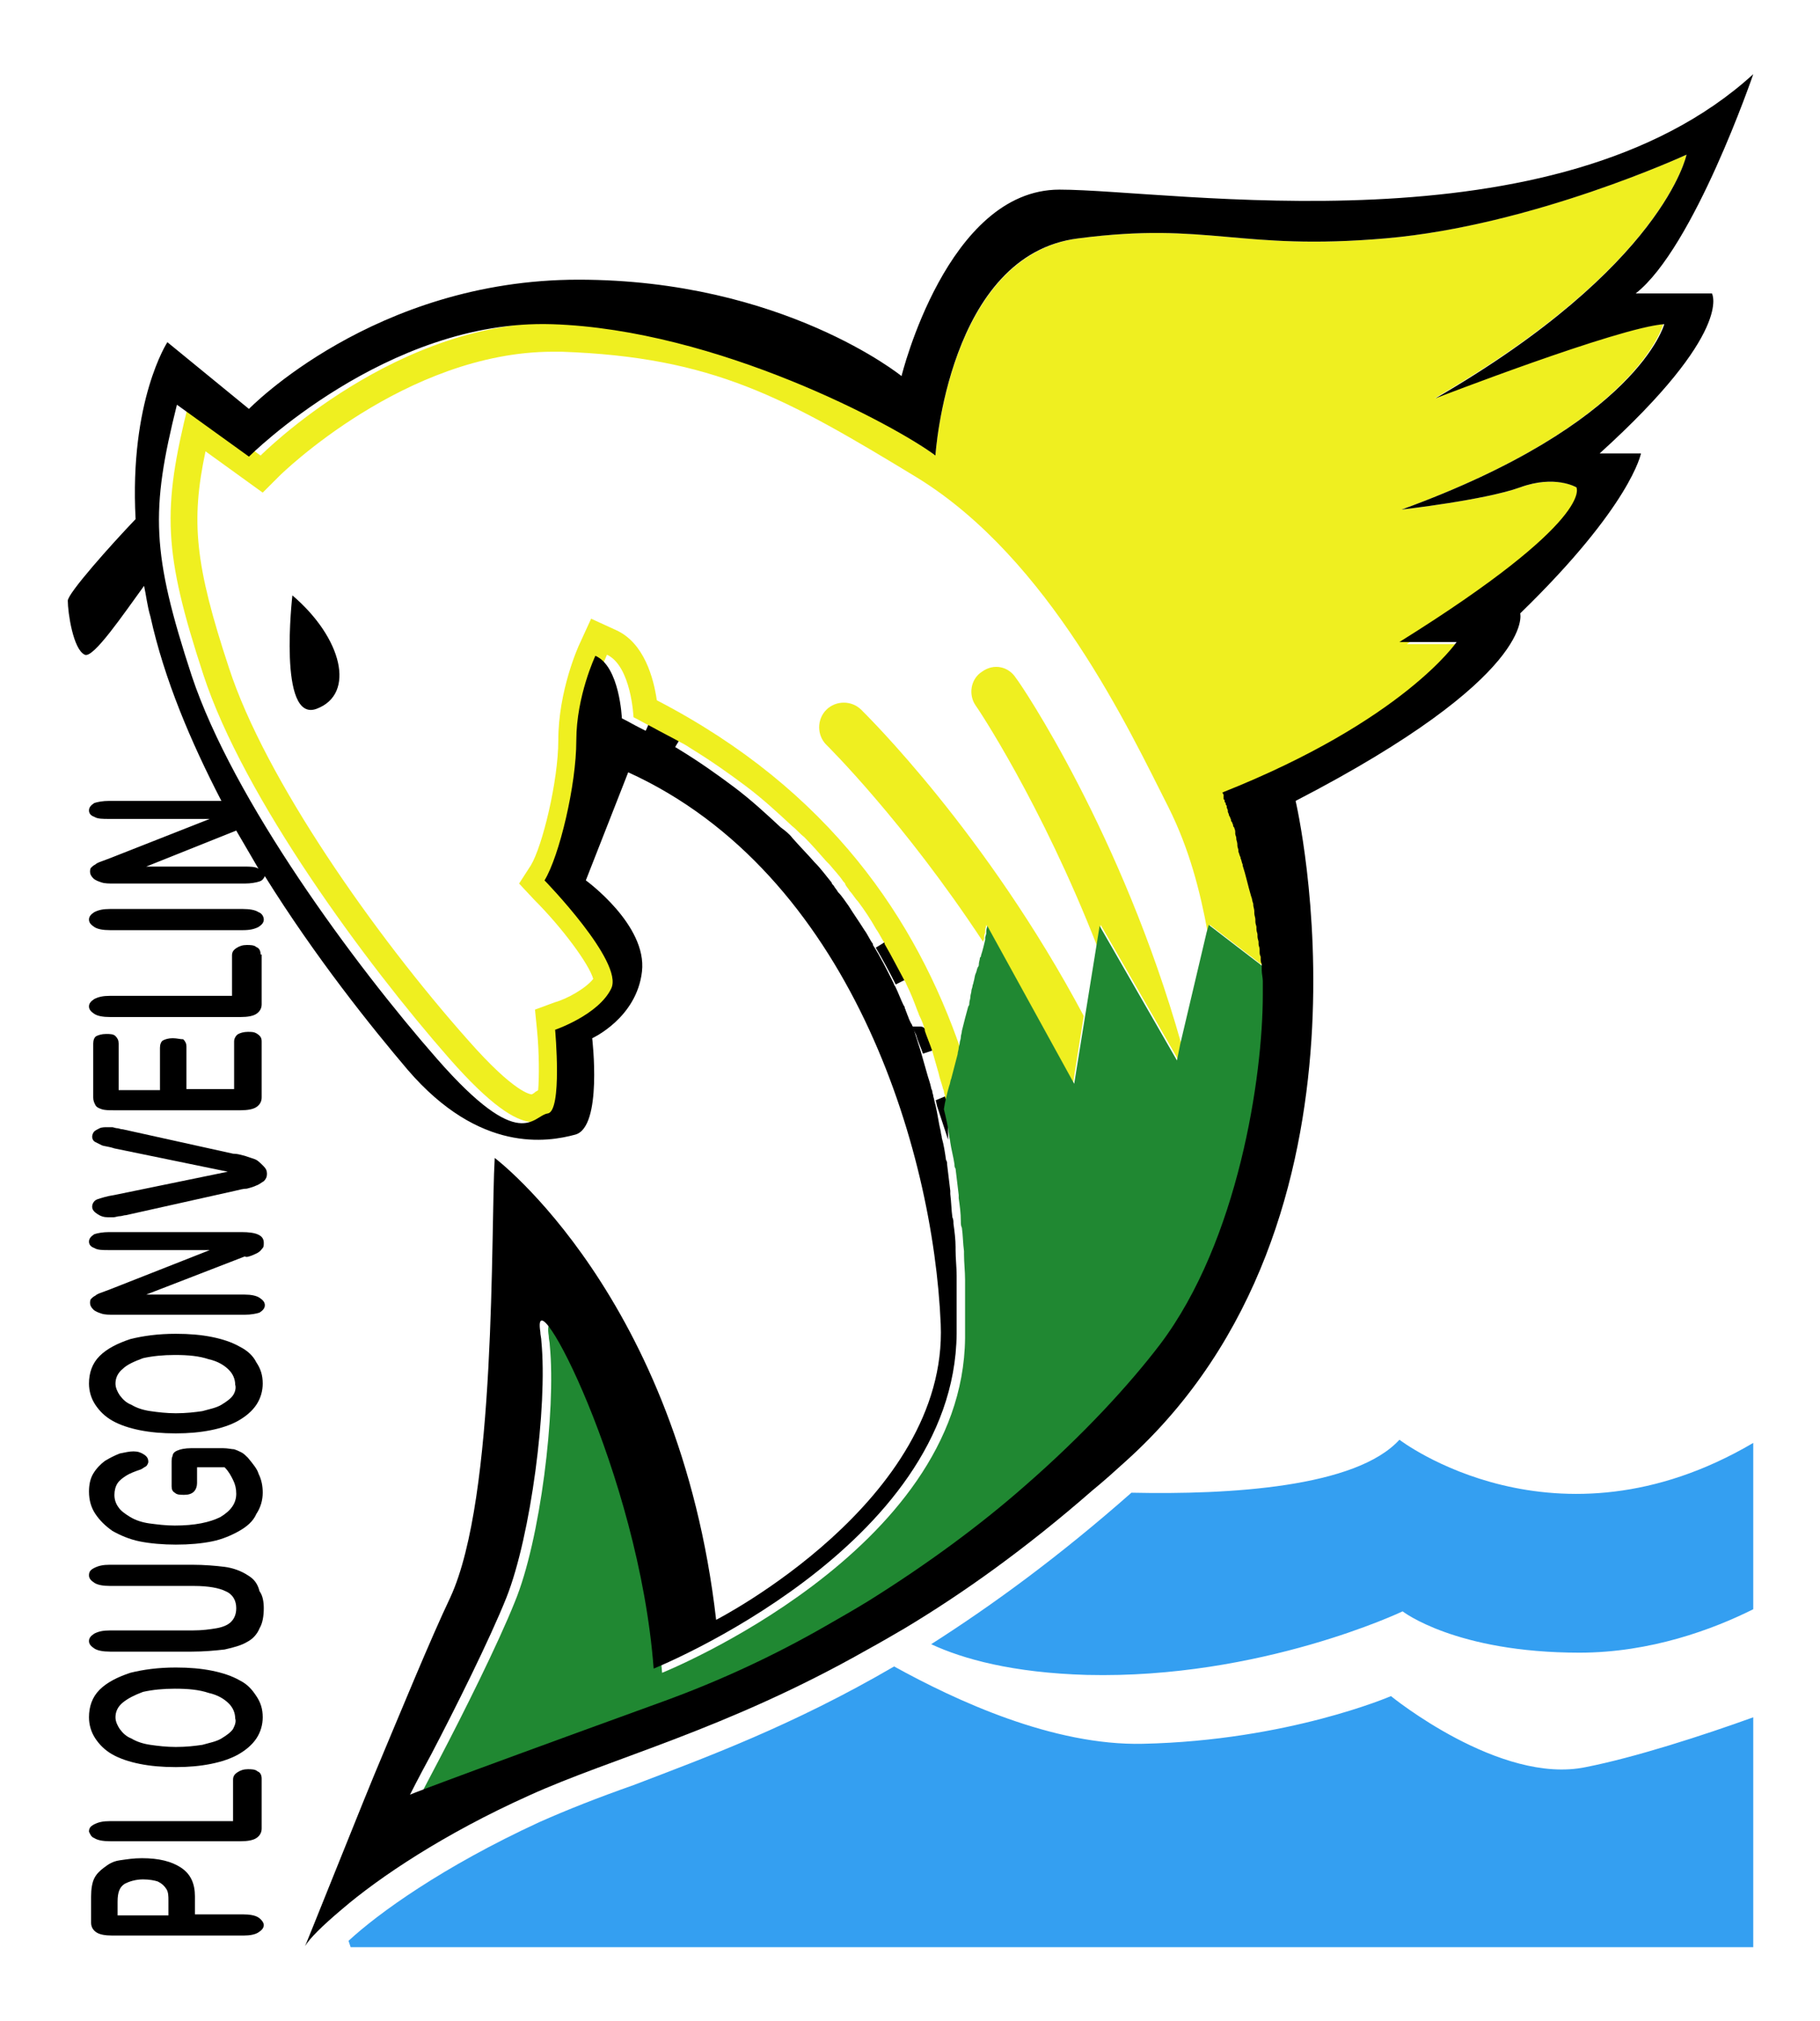
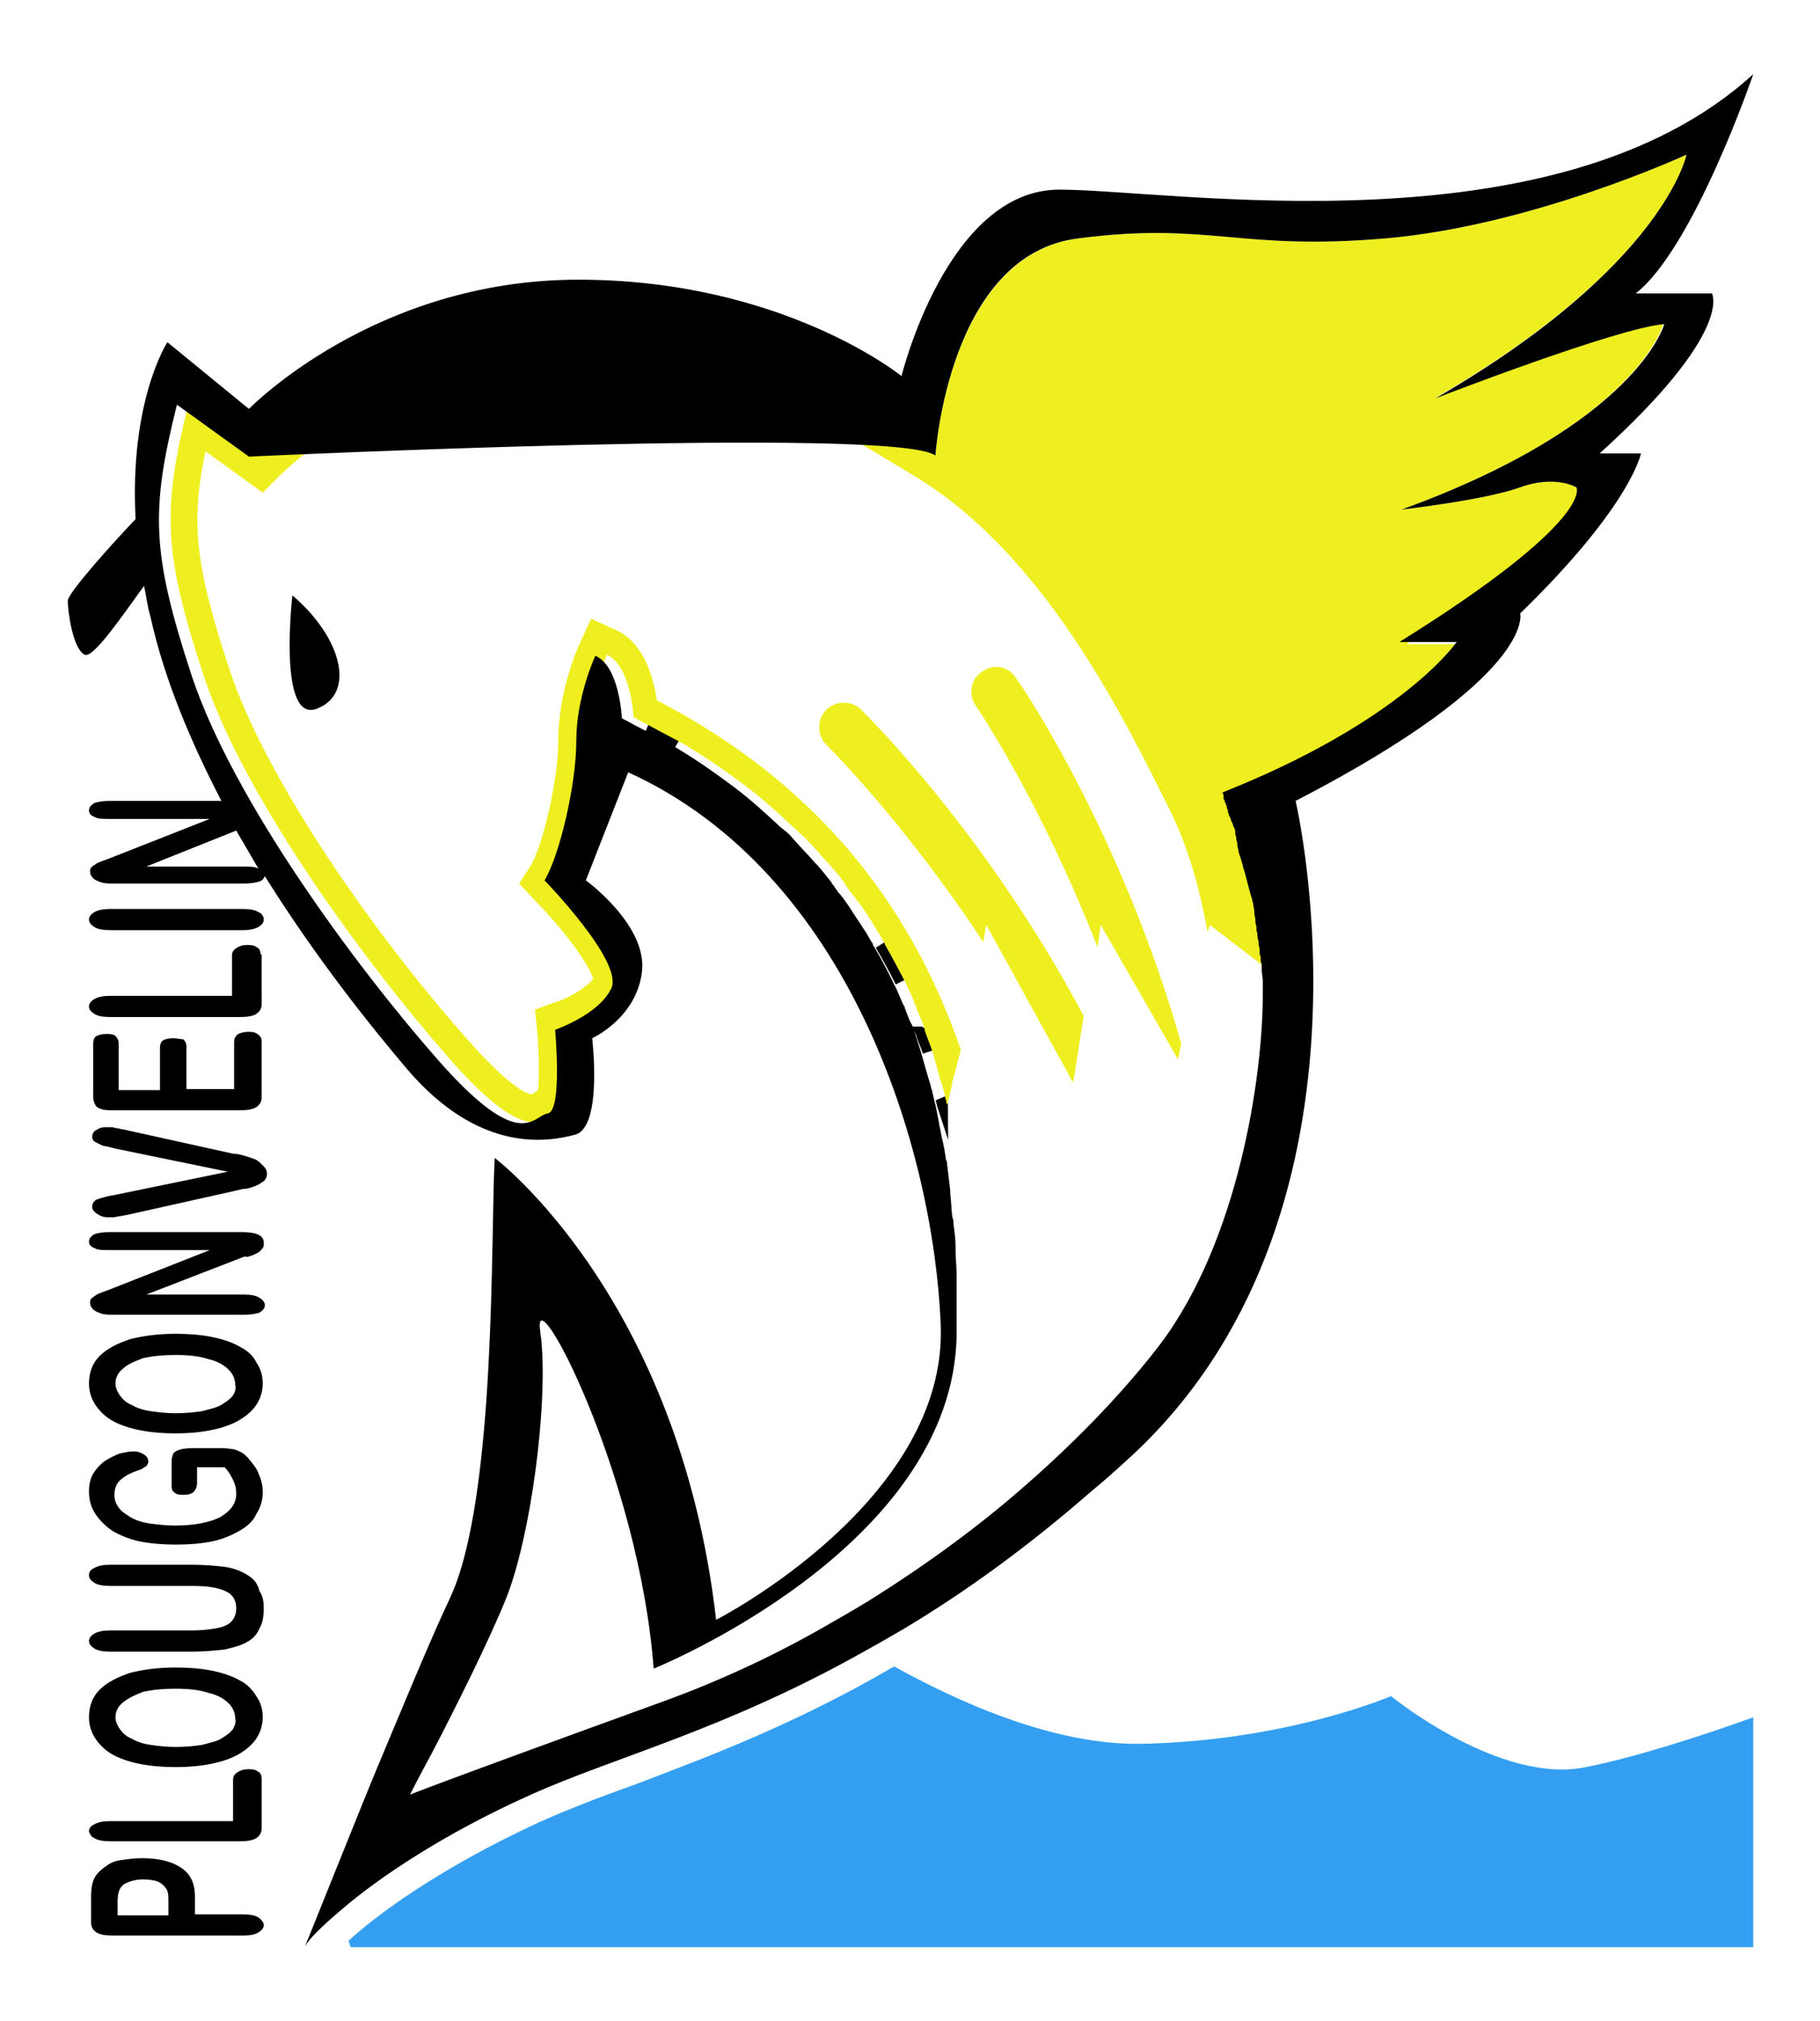
<svg xmlns="http://www.w3.org/2000/svg" version="1.0" x="0px" y="0px" viewBox="0 0 171.8 190.8" style="enable-background:new 0 0 171.8 190.8;" xml:space="preserve">
  <style type="text/css">
	.st0{fill:#349FF1;}
	.st1{fill:none;stroke:#000000;stroke-miterlimit:10;}
	.st2{fill:#EFEF20;}
	.st3{fill:#208832;}
</style>
  <g id="Calque_2">
</g>
  <g id="Calque_3">
</g>
  <g id="Calque_4">
    <g>
      <path class="st0" d="M131.3,160.1c0,0-9.7,4.2-23.4,4.5c-8.5,0.2-17.7-4.1-23.5-7.3c-9.6,5.6-17.8,8.6-24.6,11.2    c-3.4,1.2-6.2,2.3-8.9,3.5c-9.1,4.2-15.2,8.6-18,11.2l0.2,0.6h132.4v-21.7c-4.7,1.7-11.2,3.8-15.8,4.7    C141.6,168.5,131.3,160.1,131.3,160.1z" />
-       <path class="st0" d="M132.1,135.9c-4.1,4.5-16,5.2-25.3,5c-6.8,6-13.1,10.6-18.9,14.3c3,1.4,7.7,2.7,14.7,2.9    c16.4,0.4,29.8-6,29.8-6s5,3.9,16.7,3.9c6.7,0,12.6-2.2,16.4-4.1v-15.7C146.8,147.2,132.1,135.9,132.1,135.9z" />
    </g>
    <path class="st1" d="M63.9,70.2c-0.9-0.5-1.8-1-2.8-1.5C62.1,69.1,63,69.6,63.9,70.2z" />
    <polygon class="st1" points="79.2,83.3 79.2,83.3 79.2,83.3  " />
    <rect x="77.6" y="81.4" class="st1" width="0" height="0" />
    <path class="st1" d="M86.9,97.4C87,97.4,87,97.4,86.9,97.4C87,97.4,87,97.4,86.9,97.4c0.2,0.7,0.5,1.3,0.7,1.9   C87.4,98.7,87.2,98,86.9,97.4C86.9,97.4,86.9,97.4,86.9,97.4z" />
    <path class="st1" d="M85,92.7c-0.6-1.2-1.2-2.4-1.9-3.5C83.8,90.4,84.4,91.5,85,92.7z" />
    <path class="st1" d="M88.8,103.7c0.1,0.3,0.1,0.5,0.2,0.8c0,0,0,0,0,0C89,104.2,88.9,103.9,88.8,103.7z" />
    <g>
      <path class="st2" d="M81.3,67c-0.9-0.9-2.4-0.9-3.3,0c-0.9,0.9-0.9,2.4,0,3.3c0.1,0.1,7.3,7.2,14.8,18.6c0-0.1,0.1-0.2,0.1-0.3    c0-0.1,0-0.1,0-0.2c0-0.2,0.1-0.3,0.1-0.4c0-0.1,0-0.1,0-0.2c0-0.2,0.1-0.3,0.1-0.5l8.2,14.9l1-6.3C93.1,78.6,81.8,67.5,81.3,67z" />
      <path class="st2" d="M92.7,63.4c-1.1,0.7-1.3,2.2-0.6,3.2c0.1,0.1,6.2,9.2,11.5,22.8l0.3-2.1l7.3,12.7l0.3-1.5    C105.9,78.7,96.4,64.6,95.9,64C95.2,62.9,93.8,62.6,92.7,63.4z" />
      <path class="st2" d="M159.2,14.6c0,0-14.6,6.7-28.4,7.9c-13.9,1.2-16.7-1.6-29,0C89.5,24.1,88.3,43,88.3,43    c-3.7-2.8-19.5-11.9-35.1-12.5S24.6,43,24.6,43l-6.8-4.9c-2.5,10-2.4,14,1.4,25.6c3.8,11.6,15.3,27.2,23.2,36.2    c7.9,9,9,5.3,10.4,5.1c1.4-0.2,0.7-7.9,0.7-7.9s4-1.4,5.3-3.9c1.2-2.5-6.3-10.2-6.3-10.2c1.4-2.3,3-9,3-13.2s1.8-8,1.8-8    c2.3,1.1,2.5,5.9,2.5,5.9c0.6,0.3,1.1,0.6,1.7,0.9c0.9,0.5,1.9,1,2.8,1.5c0.4,0.2,0.7,0.4,1,0.6c1.8,1.1,3.5,2.3,5.1,3.5    c1.6,1.2,3,2.5,4.4,3.8c0.4,0.3,0.7,0.7,1.1,1c0.7,0.7,1.4,1.5,2.1,2.3c0,0,0,0,0,0c0,0,0,0,0,0c0,0,0,0,0,0    c0.1,0.1,0.2,0.2,0.3,0.3c0.4,0.5,0.9,1,1.3,1.6c0,0,0,0,0,0c0.1,0.1,0.2,0.2,0.2,0.3c0.1,0.2,0.3,0.4,0.4,0.6    c0.3,0.3,0.5,0.7,0.8,1c0.6,0.8,1.2,1.7,1.7,2.6c0.3,0.4,0.5,0.9,0.8,1.3c0,0,0,0,0,0.1c0.7,1.2,1.3,2.4,1.9,3.5    c0.1,0.1,0.1,0.2,0.2,0.4c0.4,0.8,0.7,1.6,1,2.4c0,0,0,0,0,0c0,0,0,0,0,0c0.1,0.2,0.1,0.3,0.2,0.5c0.2,0.4,0.4,0.9,0.5,1.3    c0,0,0,0,0,0c0,0,0,0.1,0,0.1c0,0,0,0,0,0c0.2,0.6,0.5,1.3,0.7,1.9c0.2,0.7,0.4,1.4,0.6,2.1c0.1,0.5,0.3,1,0.4,1.4    c0,0.1,0.1,0.2,0.1,0.3c0,0.2,0.1,0.3,0.1,0.5c0.1,0.3,0.1,0.5,0.2,0.8c0.2-0.7,0.4-1.5,0.5-2.2c0.1-0.2,0.1-0.5,0.2-0.7    c0.2-0.8,0.4-1.5,0.6-2.3C86.5,86.9,78.4,74.6,62,66.1c-0.3-2.1-1.2-5.4-3.8-6.6l-2.4-1.1l-1.1,2.4c-0.1,0.2-2,4.4-2,9.1    c0,3.8-1.5,10-2.6,11.8L49,83.4l1.4,1.5c2.7,2.7,5.2,6.1,5.6,7.5c-0.7,0.9-2.5,1.9-3.6,2.2l-1.9,0.7l0.2,2    c0.2,2.1,0.2,4.4,0.1,5.6c-0.1,0.1-0.2,0.1-0.3,0.2c-0.1,0.1-0.3,0.2-0.3,0.2c-0.1,0-1.6-0.1-6-5.1c-8.8-9.9-19.2-24.7-22.6-35.2    c-3.2-9.7-3.6-13.8-2.2-20.4l5.4,3.9l1.6-1.6c0.1-0.1,11.9-11.7,25.8-11.7c0.3,0,0.6,0,0.8,0c14.3,0.5,21.1,4.3,33.6,11.9    c12.5,7.7,20,23.8,23.7,31.1c2,4,3,8,3.7,11.8l0.2-0.7l2.6,2l3,2.3c0-0.1,0-0.1,0-0.2c0-0.1,0-0.1,0-0.2c0-0.2,0-0.3-0.1-0.5    c0-0.1,0-0.2,0-0.2c0-0.2,0-0.3-0.1-0.5c0-0.1,0-0.2,0-0.2c0-0.2-0.1-0.3-0.1-0.5c0-0.1,0-0.2,0-0.2c0-0.2-0.1-0.4-0.1-0.5    c0-0.1,0-0.1,0-0.2c0-0.2-0.1-0.4-0.1-0.5c0-0.1,0-0.1,0-0.2c0-0.2-0.1-0.4-0.1-0.5c0-0.1,0-0.1,0-0.2c0-0.2-0.1-0.4-0.1-0.6    c0-0.1,0-0.1,0-0.2c0-0.2-0.1-0.4-0.1-0.6c0,0,0-0.1,0-0.1c-0.1-0.2-0.1-0.5-0.2-0.7c0,0,0,0,0,0c-0.2-1-0.5-2-0.8-2.9    c0,0,0,0,0-0.1c-0.1-0.2-0.1-0.4-0.2-0.6c0,0,0-0.1,0-0.1c-0.1-0.2-0.1-0.4-0.2-0.5c0,0,0-0.1,0-0.1c0-0.2-0.1-0.3-0.1-0.5    c0,0,0-0.1,0-0.1c0-0.2-0.1-0.3-0.1-0.5c0-0.1,0-0.1,0-0.1c0-0.1-0.1-0.3-0.1-0.4c0-0.1,0-0.1,0-0.2c0-0.1-0.1-0.3-0.1-0.4    c0-0.1,0-0.1-0.1-0.2c0-0.1-0.1-0.2-0.1-0.3c0-0.1,0-0.1-0.1-0.2c0-0.1-0.1-0.2-0.1-0.3c0-0.1,0-0.1-0.1-0.2    c0-0.1-0.1-0.2-0.1-0.3c0,0,0-0.1,0-0.1c0-0.1-0.1-0.2-0.1-0.3c0,0,0-0.1,0-0.1c0-0.1-0.1-0.2-0.1-0.2c0,0,0-0.1,0-0.1    c0-0.1-0.1-0.1-0.1-0.2c0,0,0-0.1,0-0.1c0-0.1,0-0.1-0.1-0.1c0,0,0-0.1,0-0.1c0,0,0-0.1,0-0.1c0,0,0,0,0-0.1c0,0,0,0,0-0.1    c0-0.1-0.1-0.2-0.1-0.2c17-6.8,22.1-14.2,22.1-14.2h-5.4C150.8,49,148.8,46,148.8,46s-1.9-1.2-5.3,0c-3.3,1.2-11.2,2.1-11.2,2.1    c22.3-8.1,24.7-17.5,24.7-17.5c-4.3,0.3-21.6,7-21.6,7C157.1,25.1,159.2,14.6,159.2,14.6z" />
    </g>
-     <path class="st3" d="M119.8,93c0-0.1,0-0.1,0-0.2c0-0.3,0-0.7-0.1-1c0-0.1,0-0.1,0-0.2l0,0l-3-2.3l-2.6-2l-0.2,0.7l-2.5,10.6   l-0.3,1.5l-7.3-12.7l-2.4,14.9l-8.2-14.9c0,0.1-0.1,0.3-0.1,0.5c0,0.1,0,0.1,0,0.2c0,0.1-0.1,0.3-0.1,0.4c0,0.1,0,0.1,0,0.2   c-0.1,0.4-0.2,0.9-0.4,1.5c0,0.1,0,0.1-0.1,0.2c0,0.2-0.1,0.4-0.1,0.6c0,0.1,0,0.2-0.1,0.3c-0.1,0.2-0.1,0.4-0.2,0.6   c-0.1,0.2-0.1,0.5-0.2,0.8c0,0.1-0.1,0.3-0.1,0.4c0,0.1-0.1,0.3-0.1,0.4c0,0.2-0.1,0.4-0.1,0.6c0,0.2-0.1,0.4-0.1,0.6   c0,0.1,0,0.2-0.1,0.3c-0.2,0.7-0.4,1.5-0.6,2.3c0,0.2-0.1,0.4-0.1,0.6c0,0.2-0.1,0.4-0.1,0.5c0,0.2-0.1,0.4-0.1,0.5   c0,0.2-0.1,0.4-0.1,0.6c-0.2,0.8-0.4,1.5-0.6,2.3c-0.1,0.2-0.1,0.5-0.2,0.7c-0.2,0.7-0.4,1.5-0.5,2.2c0,0,0,0,0,0   c0.2,0.8,0.4,1.7,0.5,2.5c0,0.2,0.1,0.4,0.1,0.6c0.1,0.7,0.3,1.4,0.4,2.1c0,0.1,0,0.3,0.1,0.4c0.1,0.8,0.2,1.7,0.3,2.5   c0,0.1,0,0.2,0,0.3c0.1,0.7,0.2,1.4,0.2,2.2c0,0.2,0,0.4,0.1,0.6c0.1,0.7,0.1,1.5,0.2,2.2c0,0.1,0,0.2,0,0.3c0,0.8,0.1,1.6,0.1,2.4   c0,0.2,0,0.4,0,0.6c0,0.6,0,1.2,0,1.9c0,0.2,0,0.4,0,0.7c0,0.8,0,1.6,0,2.3c-0.2,20.2-28.6,31.6-28.6,31.6   c-1.4-18.4-11.6-37.6-10.7-31.8c0,0.3,0.1,0.6,0.1,0.9c0.6,6.2-0.9,18.4-3.3,24.2c-1.6,4-4.9,10.6-7.1,14.8c-1.2,2.3-2,3.8-2,3.8   s1.2-0.5,23.9-8.8c5.4-2,10.6-4.4,15.3-7.1c1.4-0.8,2.8-1.6,4.1-2.4c5.6-3.5,10.5-7.2,14.8-10.9c5.5-4.8,9.8-9.5,12.7-13.3   c7.4-9.8,9.7-25.3,9.7-33C119.9,93.7,119.9,93.4,119.8,93z" />
    <g>
      <path d="M24.4,181c-0.3-0.2-0.8-0.3-1.5-0.3h-4.5V179c0-1.2-0.4-2.1-1.3-2.7s-2.1-0.9-3.7-0.9c-0.8,0-1.4,0.1-2.1,0.2    s-1.1,0.4-1.5,0.7c-0.4,0.3-0.7,0.6-0.9,1c-0.2,0.4-0.3,1-0.3,1.7v2.5c0,0.4,0.2,0.7,0.5,0.9c0.3,0.2,0.8,0.3,1.5,0.3H23    c0.6,0,1.1-0.1,1.4-0.3s0.5-0.4,0.5-0.7C24.9,181.5,24.7,181.2,24.4,181z M16,180.8h-4.9v-1.3c0-0.9,0.2-1.4,0.7-1.7    c0.4-0.2,1-0.4,1.7-0.4c0.6,0,1.1,0.1,1.4,0.2c0.4,0.2,0.6,0.4,0.8,0.7c0.2,0.3,0.2,0.7,0.2,1.1V180.8z" />
      <path d="M8.9,173.5c0.3,0.2,0.8,0.3,1.5,0.3h12.3c0.7,0,1.2-0.1,1.5-0.3c0.3-0.2,0.5-0.5,0.5-0.9v-4.7c0-0.3-0.1-0.6-0.4-0.7    c-0.2-0.2-0.6-0.2-0.9-0.2c-0.4,0-0.7,0.1-1,0.3c-0.3,0.2-0.4,0.4-0.4,0.7v3.9H10.4c-0.7,0-1.1,0.1-1.5,0.3s-0.5,0.4-0.5,0.7    C8.5,173.1,8.6,173.4,8.9,173.5z" />
      <path d="M22.6,158.6c-0.7-0.4-1.6-0.7-2.6-0.9s-2.1-0.3-3.4-0.3c-1.7,0-3.1,0.2-4.3,0.5c-1.2,0.4-2.2,0.9-2.9,1.6    c-0.7,0.7-1,1.6-1,2.6c0,0.7,0.2,1.4,0.6,2c0.4,0.6,0.9,1.1,1.6,1.5c0.7,0.4,1.6,0.7,2.6,0.9c1,0.2,2.1,0.3,3.4,0.3    c1.2,0,2.3-0.1,3.3-0.3c1-0.2,1.9-0.5,2.6-0.9c0.7-0.4,1.3-0.9,1.7-1.5c0.4-0.6,0.6-1.3,0.6-2c0-0.8-0.2-1.4-0.6-2    S23.4,159,22.6,158.6z M22,163.2c-0.2,0.3-0.6,0.6-1.1,0.9c-0.5,0.3-1.1,0.4-1.8,0.6c-0.7,0.1-1.5,0.2-2.5,0.2    c-0.9,0-1.7-0.1-2.4-0.2c-0.7-0.1-1.3-0.3-1.8-0.6c-0.5-0.2-0.8-0.5-1.1-0.9c-0.2-0.3-0.4-0.7-0.4-1.1c0-0.5,0.2-1,0.7-1.4    s1.1-0.7,1.9-1c0.9-0.2,1.9-0.3,3-0.3c1.3,0,2.3,0.1,3.2,0.4c0.9,0.2,1.5,0.6,1.9,1c0.4,0.4,0.6,0.9,0.6,1.4    C22.3,162.5,22.2,162.8,22,163.2z" />
      <path d="M23.4,148.7c-0.6-0.4-1.4-0.7-2.2-0.8s-1.9-0.2-3.1-0.2h-7.7c-0.7,0-1.1,0.1-1.5,0.3s-0.5,0.4-0.5,0.7    c0,0.3,0.2,0.5,0.5,0.7s0.8,0.3,1.5,0.3h7.9c1.4,0,2.4,0.2,3,0.5c0.7,0.3,1,0.9,1,1.6c0,0.6-0.2,1-0.5,1.3    c-0.3,0.3-0.8,0.5-1.4,0.6c-0.6,0.1-1.3,0.2-2.2,0.2h-7.8c-0.7,0-1.1,0.1-1.5,0.3c-0.3,0.2-0.5,0.4-0.5,0.7c0,0.3,0.2,0.5,0.5,0.7    c0.3,0.2,0.8,0.3,1.5,0.3h7.7c1.2,0,2.2-0.1,3.1-0.2c0.9-0.2,1.6-0.4,2.1-0.7c0.6-0.3,1-0.8,1.2-1.3c0.3-0.5,0.4-1.2,0.4-1.9    c0-0.6-0.1-1.2-0.4-1.6C24.3,149.4,23.9,149,23.4,148.7z" />
      <path d="M23.4,137.6c-0.2-0.2-0.4-0.4-0.6-0.5c-0.2-0.1-0.4-0.2-0.7-0.3c-0.2,0-0.6-0.1-1-0.1h-3.1c-0.5,0-1,0.1-1.2,0.2    c-0.3,0.1-0.5,0.3-0.5,0.5c-0.1,0.2-0.1,0.4-0.1,0.7v2.2c0,0.3,0.1,0.5,0.3,0.6c0.2,0.2,0.5,0.2,0.9,0.2c0.4,0,0.7-0.1,0.9-0.3    s0.3-0.5,0.3-0.8v-1.5h2.6c0.4,0.4,0.6,0.8,0.8,1.2c0.2,0.4,0.3,0.8,0.3,1.3c0,0.9-0.5,1.6-1.5,2.2c-1,0.5-2.4,0.8-4.3,0.8    c-0.9,0-1.6-0.1-2.4-0.2c-0.7-0.1-1.3-0.3-1.8-0.6c-0.5-0.3-0.9-0.6-1.1-0.9c-0.3-0.4-0.4-0.8-0.4-1.2c0-0.4,0.1-0.8,0.3-1.1    c0.2-0.3,0.5-0.5,0.8-0.7c0.3-0.2,0.8-0.4,1.4-0.6c0.2-0.1,0.3-0.2,0.5-0.3c0.1-0.1,0.2-0.3,0.2-0.4c0-0.3-0.1-0.5-0.4-0.7    c-0.3-0.2-0.6-0.3-1-0.3c-0.4,0-0.8,0.1-1.3,0.2c-0.5,0.2-0.9,0.4-1.4,0.7c-0.4,0.3-0.8,0.7-1.1,1.2c-0.3,0.5-0.4,1.1-0.4,1.7    c0,0.8,0.2,1.5,0.6,2.1c0.4,0.6,0.9,1.1,1.6,1.6c0.7,0.4,1.6,0.8,2.6,1c1,0.2,2.2,0.3,3.4,0.3c1.3,0,2.4-0.1,3.4-0.3    c1-0.2,1.9-0.6,2.6-1s1.3-0.9,1.6-1.6c0.4-0.6,0.6-1.3,0.6-2c0-0.6-0.1-1.2-0.4-1.8C24.3,138.7,23.9,138.2,23.4,137.6z" />
      <path d="M22.6,127.1c-0.7-0.4-1.6-0.7-2.6-0.9s-2.1-0.3-3.4-0.3c-1.7,0-3.1,0.2-4.3,0.5c-1.2,0.4-2.2,0.9-2.9,1.6    c-0.7,0.7-1,1.6-1,2.6c0,0.7,0.2,1.4,0.6,2c0.4,0.6,0.9,1.1,1.6,1.5c0.7,0.4,1.6,0.7,2.6,0.9s2.1,0.3,3.4,0.3    c1.2,0,2.3-0.1,3.3-0.3c1-0.2,1.9-0.5,2.6-0.9c0.7-0.4,1.3-0.9,1.7-1.5c0.4-0.6,0.6-1.3,0.6-2c0-0.8-0.2-1.4-0.6-2    C23.9,128,23.4,127.5,22.6,127.1z M22,131.7c-0.2,0.3-0.6,0.6-1.1,0.9c-0.5,0.3-1.1,0.4-1.8,0.6c-0.7,0.1-1.5,0.2-2.5,0.2    c-0.9,0-1.7-0.1-2.4-0.2c-0.7-0.1-1.3-0.3-1.8-0.6c-0.5-0.2-0.8-0.5-1.1-0.9c-0.2-0.3-0.4-0.7-0.4-1.1c0-0.5,0.2-1,0.7-1.4    c0.4-0.4,1.1-0.7,1.9-1c0.9-0.2,1.9-0.3,3-0.3c1.3,0,2.3,0.1,3.2,0.4c0.9,0.2,1.5,0.6,1.9,1c0.4,0.4,0.6,0.9,0.6,1.4    C22.3,131,22.2,131.4,22,131.7z" />
      <path d="M23.8,118.5c0.2-0.1,0.5-0.2,0.6-0.3c0.2-0.1,0.3-0.3,0.4-0.4c0.1-0.1,0.1-0.3,0.1-0.5c0-0.7-0.7-1-2.1-1H10.3    c-0.6,0-1.1,0.1-1.4,0.2c-0.3,0.2-0.5,0.4-0.5,0.7c0,0.3,0.2,0.5,0.5,0.6c0.3,0.2,0.8,0.2,1.4,0.2h9.5l-9.4,3.7    c-0.3,0.1-0.5,0.2-0.8,0.3c-0.3,0.1-0.5,0.2-0.6,0.3c-0.2,0.1-0.3,0.2-0.4,0.3c-0.1,0.1-0.1,0.3-0.1,0.4c0,0.2,0.1,0.4,0.3,0.6    c0.2,0.2,0.5,0.3,0.8,0.4c0.3,0.1,0.7,0.1,1.2,0.1h12.3c0.6,0,1.1-0.1,1.4-0.2c0.3-0.2,0.5-0.4,0.5-0.7c0-0.3-0.2-0.5-0.5-0.7    c-0.3-0.2-0.8-0.3-1.4-0.3h-9.3l9.3-3.6C23.3,118.7,23.5,118.6,23.8,118.5z" />
      <path d="M24,109.4c-0.3-0.1-0.6-0.2-0.9-0.3c-0.4-0.1-0.7-0.2-1.1-0.2l-10.4-2.3c-0.2,0-0.4-0.1-0.5-0.1c-0.2,0-0.4-0.1-0.5-0.1    c-0.2,0-0.4,0-0.5,0c-0.2,0-0.5,0-0.7,0.1c-0.2,0.1-0.4,0.2-0.5,0.3c-0.1,0.1-0.2,0.3-0.2,0.5c0,0.2,0.1,0.4,0.3,0.5    c0.2,0.1,0.4,0.2,0.6,0.3c0.2,0.1,0.6,0.1,1.2,0.3l10.7,2.2l-10.7,2.2c-0.7,0.1-1.3,0.3-1.6,0.4s-0.5,0.4-0.5,0.7    c0,0.3,0.2,0.5,0.5,0.7c0.3,0.2,0.6,0.3,1,0.3c0.1,0,0.3,0,0.5,0c0.2,0,0.4-0.1,0.6-0.1c0.2,0,0.4-0.1,0.6-0.1l10.3-2.3    c0.4-0.1,0.8-0.2,1.1-0.2c0.4-0.1,0.7-0.2,0.9-0.3c0.3-0.1,0.5-0.3,0.7-0.4c0.2-0.2,0.3-0.4,0.3-0.7c0-0.3-0.1-0.5-0.3-0.7    C24.5,109.7,24.3,109.5,24,109.4z" />
      <path d="M10.9,97.8c-0.2-0.2-0.5-0.2-0.9-0.2c-0.4,0-0.7,0.1-0.9,0.2s-0.3,0.4-0.3,0.7v5.1c0,0.3,0.1,0.5,0.2,0.7s0.3,0.3,0.6,0.4    s0.7,0.1,1.1,0.1h12c0.7,0,1.2-0.1,1.5-0.3c0.3-0.2,0.5-0.5,0.5-0.9v-5.3c0-0.3-0.1-0.5-0.4-0.7s-0.5-0.2-0.9-0.2    c-0.4,0-0.7,0.1-0.9,0.2s-0.4,0.4-0.4,0.7v4.5h-4.5v-4c0-0.3-0.1-0.5-0.3-0.7C17,98.1,16.7,98,16.3,98c-0.4,0-0.7,0.1-0.9,0.2    c-0.2,0.1-0.3,0.4-0.3,0.7v4h-3.9v-4.4C11.2,98.2,11.1,98,10.9,97.8z" />
      <path d="M24.6,90.1c0-0.3-0.1-0.6-0.4-0.7c-0.2-0.2-0.6-0.2-0.9-0.2c-0.4,0-0.7,0.1-1,0.3c-0.3,0.2-0.4,0.4-0.4,0.7V94H10.4    c-0.7,0-1.1,0.1-1.5,0.3c-0.3,0.2-0.5,0.4-0.5,0.7c0,0.3,0.2,0.5,0.5,0.7c0.3,0.2,0.8,0.3,1.5,0.3h12.3c0.7,0,1.2-0.1,1.5-0.3    c0.3-0.2,0.5-0.5,0.5-0.9V90.1z" />
      <path d="M24.4,86.1c-0.3-0.2-0.8-0.3-1.5-0.3H10.4c-0.7,0-1.1,0.1-1.5,0.3c-0.3,0.2-0.5,0.4-0.5,0.7c0,0.3,0.2,0.5,0.5,0.7    c0.3,0.2,0.8,0.3,1.5,0.3h12.5c0.7,0,1.1-0.1,1.5-0.3c0.3-0.2,0.5-0.4,0.5-0.7C24.9,86.5,24.7,86.2,24.4,86.1z" />
      <path d="M27.6,56.2c0,0-1.4,12.1,2.3,10.7S32.3,60.2,27.6,56.2z" />
-       <path d="M161.6,27.7c-1.2,0-7.2,0-7.2,0C159.9,23.4,165.5,7,165.5,7c-18.6,17-54.9,10.9-65.5,10.9S85.1,35.5,85.1,35.5    s-11.2-9.1-30.5-9.1S23.5,38.6,23.5,38.6l-7.7-6.3c0,0-3.6,5.5-3,16.7c-2.3,2.4-6.4,7-6.4,7.7c0,1.1,0.5,4.6,1.6,5.1    c0.8,0.4,3.7-3.9,5.6-6.5c0.2,0.9,0.3,1.9,0.6,2.9c1.3,5.9,3.8,11.8,6.7,17.4H10.3c-0.6,0-1.1,0.1-1.4,0.2    c-0.3,0.2-0.5,0.4-0.5,0.7c0,0.3,0.2,0.5,0.5,0.6c0.3,0.2,0.8,0.2,1.4,0.2h9.5l-9.4,3.7c-0.3,0.1-0.5,0.2-0.8,0.3    c-0.3,0.1-0.5,0.2-0.6,0.3c-0.2,0.1-0.3,0.2-0.4,0.3c-0.1,0.1-0.1,0.3-0.1,0.4c0,0.2,0.1,0.4,0.3,0.6c0.2,0.2,0.5,0.3,0.8,0.4    c0.3,0.1,0.7,0.1,1.2,0.1h12.3c0.6,0,1.1-0.1,1.4-0.2c0.3-0.1,0.4-0.3,0.5-0.5c4.8,7.7,10.1,14.3,13.5,18.3    c6.8,7.9,13.2,6.8,15.8,6.1c2.6-0.7,1.6-9.1,1.6-9.1s4.2-1.9,4.7-6.3c0.5-4.4-5.3-8.6-5.3-8.6l4-10.2    c20.9,9.5,28.8,35.5,29.5,52.1c0.7,16.7-21.2,27.9-21.2,27.9c-3.5-30.5-20.9-43.6-20.9-43.6c-0.4,6.9,0.2,32-4.2,41.5    c-1.9,4-4.6,10.6-7.2,16.8c-1.4,3.4-2.7,6.7-3.8,9.4c-1.6,4-2.7,6.7-2.7,6.7c0.4-0.7,1.6-1.9,3.5-3.5c3.5-3,9.6-7.1,17.6-10.7    c7.9-3.6,18.6-6.2,32-13.8c1.1-0.6,2.3-1.3,3.5-2c5.5-3.3,11.4-7.5,17.7-13c1.1-0.9,2.1-1.8,3.2-2.8c25.3-22.8,16-62.3,16-62.3    c22.8-11.8,21.2-17.7,21.2-17.7c10.5-10.2,11.4-15.1,11.4-15.1h-3.9C163.7,31.3,161.6,27.7,161.6,27.7z M23.1,81.8h-9.3l8.5-3.4    c0.7,1.2,1.4,2.4,2.1,3.6C24.1,81.8,23.6,81.8,23.1,81.8z M132.3,48.1c0,0,7.9-0.9,11.2-2.1c3.3-1.2,5.3,0,5.3,0s1.9,3-16.7,14.6    h5.4c0,0-5,7.4-22.1,14.2c0,0,0,0.1,0.1,0.2c0,0,0,0,0,0.1c0,0,0,0,0,0.1c0,0,0,0.1,0,0.1c0,0,0,0.1,0,0.1c0,0,0,0.1,0.1,0.1    c0,0,0,0.1,0,0.1c0,0.1,0,0.1,0.1,0.2c0,0,0,0.1,0,0.1c0,0.1,0.1,0.1,0.1,0.2c0,0,0,0.1,0,0.1c0,0.1,0.1,0.2,0.1,0.3    c0,0,0,0.1,0,0.1c0,0.1,0.1,0.2,0.1,0.3c0,0,0,0.1,0.1,0.2c0,0.1,0.1,0.2,0.1,0.3c0,0.1,0,0.1,0.1,0.2c0,0.1,0.1,0.2,0.1,0.3    c0,0.1,0,0.1,0.1,0.2c0,0.1,0.1,0.2,0.1,0.4c0,0.1,0,0.1,0,0.2c0,0.1,0.1,0.3,0.1,0.4c0,0,0,0.1,0,0.1c0,0.1,0.1,0.3,0.1,0.5    c0,0,0,0.1,0,0.1c0,0.2,0.1,0.3,0.1,0.5c0,0,0,0.1,0,0.1c0.1,0.2,0.1,0.4,0.2,0.5c0,0,0,0.1,0,0.1c0.1,0.2,0.1,0.4,0.2,0.6    c0,0,0,0,0,0.1c0.3,0.9,0.5,1.9,0.8,2.9c0,0,0,0,0,0c0.1,0.2,0.1,0.5,0.2,0.7c0,0,0,0.1,0,0.1c0,0.2,0.1,0.4,0.1,0.6    c0,0.1,0,0.1,0,0.2c0,0.2,0.1,0.4,0.1,0.6c0,0.1,0,0.1,0,0.2c0,0.2,0.1,0.4,0.1,0.5c0,0.1,0,0.1,0,0.2c0,0.2,0.1,0.4,0.1,0.5    c0,0.1,0,0.1,0,0.2c0,0.2,0.1,0.4,0.1,0.5c0,0.1,0,0.2,0,0.2c0,0.2,0.1,0.3,0.1,0.5c0,0.1,0,0.2,0,0.2c0,0.2,0,0.3,0.1,0.5    c0,0.1,0,0.2,0,0.2c0,0.2,0,0.3,0.1,0.5c0,0.1,0,0.1,0,0.2c0,0.1,0,0.1,0,0.2c0,0.1,0,0.1,0,0.2c0,0.3,0.1,0.7,0.1,1    c0,0.1,0,0.1,0,0.2c0,0.4,0,0.7,0,1.1c0,7.7-2.3,23.2-9.7,33c-2.9,3.8-7.2,8.5-12.7,13.3c-4.2,3.7-9.2,7.4-14.8,10.9    c-1.3,0.8-2.7,1.6-4.1,2.4c-4.7,2.7-9.8,5.1-15.3,7.1c-22.6,8.2-23.9,8.8-23.9,8.8s0.8-1.6,2-3.8c2.2-4.2,5.5-10.8,7.1-14.8    c2.3-5.8,3.9-18,3.3-24.2c0-0.3-0.1-0.6-0.1-0.9c-0.9-5.8,9.3,13.3,10.7,31.8c0,0,28.4-11.4,28.6-31.6c0-0.8,0-1.5,0-2.3    c0-0.2,0-0.4,0-0.7c0-0.6,0-1.2,0-1.9c0-0.2,0-0.4,0-0.6c0-0.8-0.1-1.6-0.1-2.4c0-0.1,0-0.2,0-0.3c0-0.7-0.1-1.5-0.2-2.2    c0-0.2,0-0.4-0.1-0.6c-0.1-0.7-0.1-1.4-0.2-2.2c0-0.1,0-0.2,0-0.3c-0.1-0.8-0.2-1.7-0.3-2.5c0-0.1,0-0.3-0.1-0.4    c-0.1-0.7-0.2-1.4-0.4-2.1c0-0.2-0.1-0.4-0.1-0.6c-0.2-0.8-0.3-1.7-0.5-2.5c-0.1-0.3-0.1-0.5-0.2-0.8c0-0.2-0.1-0.3-0.1-0.5    c0-0.1-0.1-0.2-0.1-0.3c-0.1-0.5-0.3-1-0.4-1.4c-0.2-0.7-0.4-1.4-0.6-2.1c-0.2-0.6-0.4-1.3-0.6-1.9c0,0,0,0,0,0c0,0,0-0.1,0-0.1    c-0.1-0.1-0.1-0.3-0.2-0.4c0-0.1-0.1-0.2-0.1-0.2c-0.1-0.2-0.2-0.4-0.3-0.7c-0.1-0.2-0.1-0.3-0.2-0.5c0,0,0,0,0,0c0,0,0,0,0,0    c0,0,0,0,0,0c0,0,0,0,0,0c0-0.1-0.1-0.2-0.1-0.3c0-0.1-0.1-0.2-0.1-0.2c0,0,0,0,0,0c-0.3-0.6-0.5-1.2-0.8-1.8    c-0.1-0.1-0.1-0.2-0.2-0.4c-0.6-1.2-1.2-2.4-1.9-3.5c0,0,0,0,0-0.1c-0.3-0.4-0.5-0.9-0.8-1.3c-0.5-0.8-1-1.5-1.5-2.3c0,0,0,0,0,0    c-0.3-0.4-0.6-0.9-1-1.3c-0.1-0.2-0.3-0.4-0.4-0.6c-0.1-0.1-0.2-0.2-0.2-0.3c0,0,0,0,0,0c-0.5-0.6-1-1.3-1.6-1.9c0,0,0,0,0,0    c0,0,0,0,0,0c0,0,0,0,0,0c-0.7-0.8-1.4-1.5-2.1-2.3c-0.3-0.4-0.7-0.7-1.1-1c-1.4-1.3-2.8-2.6-4.4-3.8c-1.6-1.2-3.3-2.4-5.1-3.5    c-0.3-0.2-0.7-0.4-1-0.6c-0.9-0.5-1.8-1-2.8-1.5c-0.6-0.3-1.1-0.6-1.7-0.9c0,0-0.2-4.9-2.5-5.9c0,0-1.8,3.8-1.8,8    s-1.6,10.9-3,13.2c0,0,7.5,7.7,6.3,10.2c-1.2,2.5-5.3,3.9-5.3,3.9s0.7,7.7-0.7,7.9c-1.4,0.2-2.5,3.9-10.4-5.1    c-7.9-9-19.3-24.5-23.2-36.2c-3.8-11.6-3.9-15.6-1.4-25.6l6.8,4.9c0,0,13-13,28.6-12.5S84.6,40.2,88.3,43c0,0,1.2-19,13.5-20.5    c12.3-1.6,15.1,1.2,29,0c13.9-1.2,28.4-7.9,28.4-7.9s-2.1,10.5-23.7,23c0,0,17.3-6.7,21.6-7C157.1,30.6,154.6,40,132.3,48.1z" />
+       <path d="M161.6,27.7c-1.2,0-7.2,0-7.2,0C159.9,23.4,165.5,7,165.5,7c-18.6,17-54.9,10.9-65.5,10.9S85.1,35.5,85.1,35.5    s-11.2-9.1-30.5-9.1S23.5,38.6,23.5,38.6l-7.7-6.3c0,0-3.6,5.5-3,16.7c-2.3,2.4-6.4,7-6.4,7.7c0,1.1,0.5,4.6,1.6,5.1    c0.8,0.4,3.7-3.9,5.6-6.5c0.2,0.9,0.3,1.9,0.6,2.9c1.3,5.9,3.8,11.8,6.7,17.4H10.3c-0.6,0-1.1,0.1-1.4,0.2    c-0.3,0.2-0.5,0.4-0.5,0.7c0,0.3,0.2,0.5,0.5,0.6c0.3,0.2,0.8,0.2,1.4,0.2h9.5l-9.4,3.7c-0.3,0.1-0.5,0.2-0.8,0.3    c-0.3,0.1-0.5,0.2-0.6,0.3c-0.2,0.1-0.3,0.2-0.4,0.3c-0.1,0.1-0.1,0.3-0.1,0.4c0,0.2,0.1,0.4,0.3,0.6c0.2,0.2,0.5,0.3,0.8,0.4    c0.3,0.1,0.7,0.1,1.2,0.1h12.3c0.6,0,1.1-0.1,1.4-0.2c0.3-0.1,0.4-0.3,0.5-0.5c4.8,7.7,10.1,14.3,13.5,18.3    c6.8,7.9,13.2,6.8,15.8,6.1c2.6-0.7,1.6-9.1,1.6-9.1s4.2-1.9,4.7-6.3c0.5-4.4-5.3-8.6-5.3-8.6l4-10.2    c20.9,9.5,28.8,35.5,29.5,52.1c0.7,16.7-21.2,27.9-21.2,27.9c-3.5-30.5-20.9-43.6-20.9-43.6c-0.4,6.9,0.2,32-4.2,41.5    c-1.9,4-4.6,10.6-7.2,16.8c-1.4,3.4-2.7,6.7-3.8,9.4c-1.6,4-2.7,6.7-2.7,6.7c0.4-0.7,1.6-1.9,3.5-3.5c3.5-3,9.6-7.1,17.6-10.7    c7.9-3.6,18.6-6.2,32-13.8c1.1-0.6,2.3-1.3,3.5-2c5.5-3.3,11.4-7.5,17.7-13c1.1-0.9,2.1-1.8,3.2-2.8c25.3-22.8,16-62.3,16-62.3    c22.8-11.8,21.2-17.7,21.2-17.7c10.5-10.2,11.4-15.1,11.4-15.1h-3.9C163.7,31.3,161.6,27.7,161.6,27.7z M23.1,81.8h-9.3l8.5-3.4    c0.7,1.2,1.4,2.4,2.1,3.6C24.1,81.8,23.6,81.8,23.1,81.8z M132.3,48.1c0,0,7.9-0.9,11.2-2.1c3.3-1.2,5.3,0,5.3,0s1.9,3-16.7,14.6    h5.4c0,0-5,7.4-22.1,14.2c0,0,0,0.1,0.1,0.2c0,0,0,0,0,0.1c0,0,0,0,0,0.1c0,0,0,0.1,0,0.1c0,0,0,0.1,0,0.1c0,0,0,0.1,0.1,0.1    c0,0,0,0.1,0,0.1c0,0.1,0,0.1,0.1,0.2c0,0,0,0.1,0,0.1c0,0.1,0.1,0.1,0.1,0.2c0,0,0,0.1,0,0.1c0,0.1,0.1,0.2,0.1,0.3    c0,0,0,0.1,0,0.1c0,0.1,0.1,0.2,0.1,0.3c0,0,0,0.1,0.1,0.2c0,0.1,0.1,0.2,0.1,0.3c0,0.1,0,0.1,0.1,0.2c0,0.1,0.1,0.2,0.1,0.3    c0,0.1,0,0.1,0.1,0.2c0,0.1,0.1,0.2,0.1,0.4c0,0.1,0,0.1,0,0.2c0,0.1,0.1,0.3,0.1,0.4c0,0,0,0.1,0,0.1c0,0.1,0.1,0.3,0.1,0.5    c0,0,0,0.1,0,0.1c0,0.2,0.1,0.3,0.1,0.5c0,0,0,0.1,0,0.1c0.1,0.2,0.1,0.4,0.2,0.5c0,0,0,0.1,0,0.1c0.1,0.2,0.1,0.4,0.2,0.6    c0,0,0,0,0,0.1c0.3,0.9,0.5,1.9,0.8,2.9c0,0,0,0,0,0c0.1,0.2,0.1,0.5,0.2,0.7c0,0,0,0.1,0,0.1c0,0.2,0.1,0.4,0.1,0.6    c0,0.1,0,0.1,0,0.2c0,0.2,0.1,0.4,0.1,0.6c0,0.1,0,0.1,0,0.2c0,0.2,0.1,0.4,0.1,0.5c0,0.1,0,0.1,0,0.2c0,0.2,0.1,0.4,0.1,0.5    c0,0.1,0,0.1,0,0.2c0,0.2,0.1,0.4,0.1,0.5c0,0.1,0,0.2,0,0.2c0,0.2,0.1,0.3,0.1,0.5c0,0.1,0,0.2,0,0.2c0,0.2,0,0.3,0.1,0.5    c0,0.1,0,0.2,0,0.2c0,0.2,0,0.3,0.1,0.5c0,0.1,0,0.1,0,0.2c0,0.1,0,0.1,0,0.2c0,0.1,0,0.1,0,0.2c0,0.3,0.1,0.7,0.1,1    c0,0.1,0,0.1,0,0.2c0,0.4,0,0.7,0,1.1c0,7.7-2.3,23.2-9.7,33c-2.9,3.8-7.2,8.5-12.7,13.3c-4.2,3.7-9.2,7.4-14.8,10.9    c-1.3,0.8-2.7,1.6-4.1,2.4c-4.7,2.7-9.8,5.1-15.3,7.1c-22.6,8.2-23.9,8.8-23.9,8.8s0.8-1.6,2-3.8c2.2-4.2,5.5-10.8,7.1-14.8    c2.3-5.8,3.9-18,3.3-24.2c0-0.3-0.1-0.6-0.1-0.9c-0.9-5.8,9.3,13.3,10.7,31.8c0,0,28.4-11.4,28.6-31.6c0-0.8,0-1.5,0-2.3    c0-0.2,0-0.4,0-0.7c0-0.6,0-1.2,0-1.9c0-0.2,0-0.4,0-0.6c0-0.8-0.1-1.6-0.1-2.4c0-0.1,0-0.2,0-0.3c0-0.7-0.1-1.5-0.2-2.2    c0-0.2,0-0.4-0.1-0.6c-0.1-0.7-0.1-1.4-0.2-2.2c0-0.1,0-0.2,0-0.3c-0.1-0.8-0.2-1.7-0.3-2.5c0-0.1,0-0.3-0.1-0.4    c-0.1-0.7-0.2-1.4-0.4-2.1c0-0.2-0.1-0.4-0.1-0.6c-0.2-0.8-0.3-1.7-0.5-2.5c-0.1-0.3-0.1-0.5-0.2-0.8c0-0.2-0.1-0.3-0.1-0.5    c0-0.1-0.1-0.2-0.1-0.3c-0.1-0.5-0.3-1-0.4-1.4c-0.2-0.7-0.4-1.4-0.6-2.1c-0.2-0.6-0.4-1.3-0.6-1.9c0,0,0,0,0,0c0,0,0-0.1,0-0.1    c-0.1-0.1-0.1-0.3-0.2-0.4c0-0.1-0.1-0.2-0.1-0.2c-0.1-0.2-0.2-0.4-0.3-0.7c-0.1-0.2-0.1-0.3-0.2-0.5c0,0,0,0,0,0c0,0,0,0,0,0    c0,0,0,0,0,0c0,0,0,0,0,0c0-0.1-0.1-0.2-0.1-0.3c0-0.1-0.1-0.2-0.1-0.2c0,0,0,0,0,0c-0.3-0.6-0.5-1.2-0.8-1.8    c-0.1-0.1-0.1-0.2-0.2-0.4c-0.6-1.2-1.2-2.4-1.9-3.5c0,0,0,0,0-0.1c-0.3-0.4-0.5-0.9-0.8-1.3c-0.5-0.8-1-1.5-1.5-2.3c0,0,0,0,0,0    c-0.3-0.4-0.6-0.9-1-1.3c-0.1-0.2-0.3-0.4-0.4-0.6c-0.1-0.1-0.2-0.2-0.2-0.3c0,0,0,0,0,0c-0.5-0.6-1-1.3-1.6-1.9c0,0,0,0,0,0    c0,0,0,0,0,0c0,0,0,0,0,0c-0.7-0.8-1.4-1.5-2.1-2.3c-0.3-0.4-0.7-0.7-1.1-1c-1.4-1.3-2.8-2.6-4.4-3.8c-1.6-1.2-3.3-2.4-5.1-3.5    c-0.3-0.2-0.7-0.4-1-0.6c-0.9-0.5-1.8-1-2.8-1.5c-0.6-0.3-1.1-0.6-1.7-0.9c0,0-0.2-4.9-2.5-5.9c0,0-1.8,3.8-1.8,8    s-1.6,10.9-3,13.2c0,0,7.5,7.7,6.3,10.2c-1.2,2.5-5.3,3.9-5.3,3.9s0.7,7.7-0.7,7.9c-1.4,0.2-2.5,3.9-10.4-5.1    c-7.9-9-19.3-24.5-23.2-36.2c-3.8-11.6-3.9-15.6-1.4-25.6l6.8,4.9S84.6,40.2,88.3,43c0,0,1.2-19,13.5-20.5    c12.3-1.6,15.1,1.2,29,0c13.9-1.2,28.4-7.9,28.4-7.9s-2.1,10.5-23.7,23c0,0,17.3-6.7,21.6-7C157.1,30.6,154.6,40,132.3,48.1z" />
    </g>
  </g>
</svg>